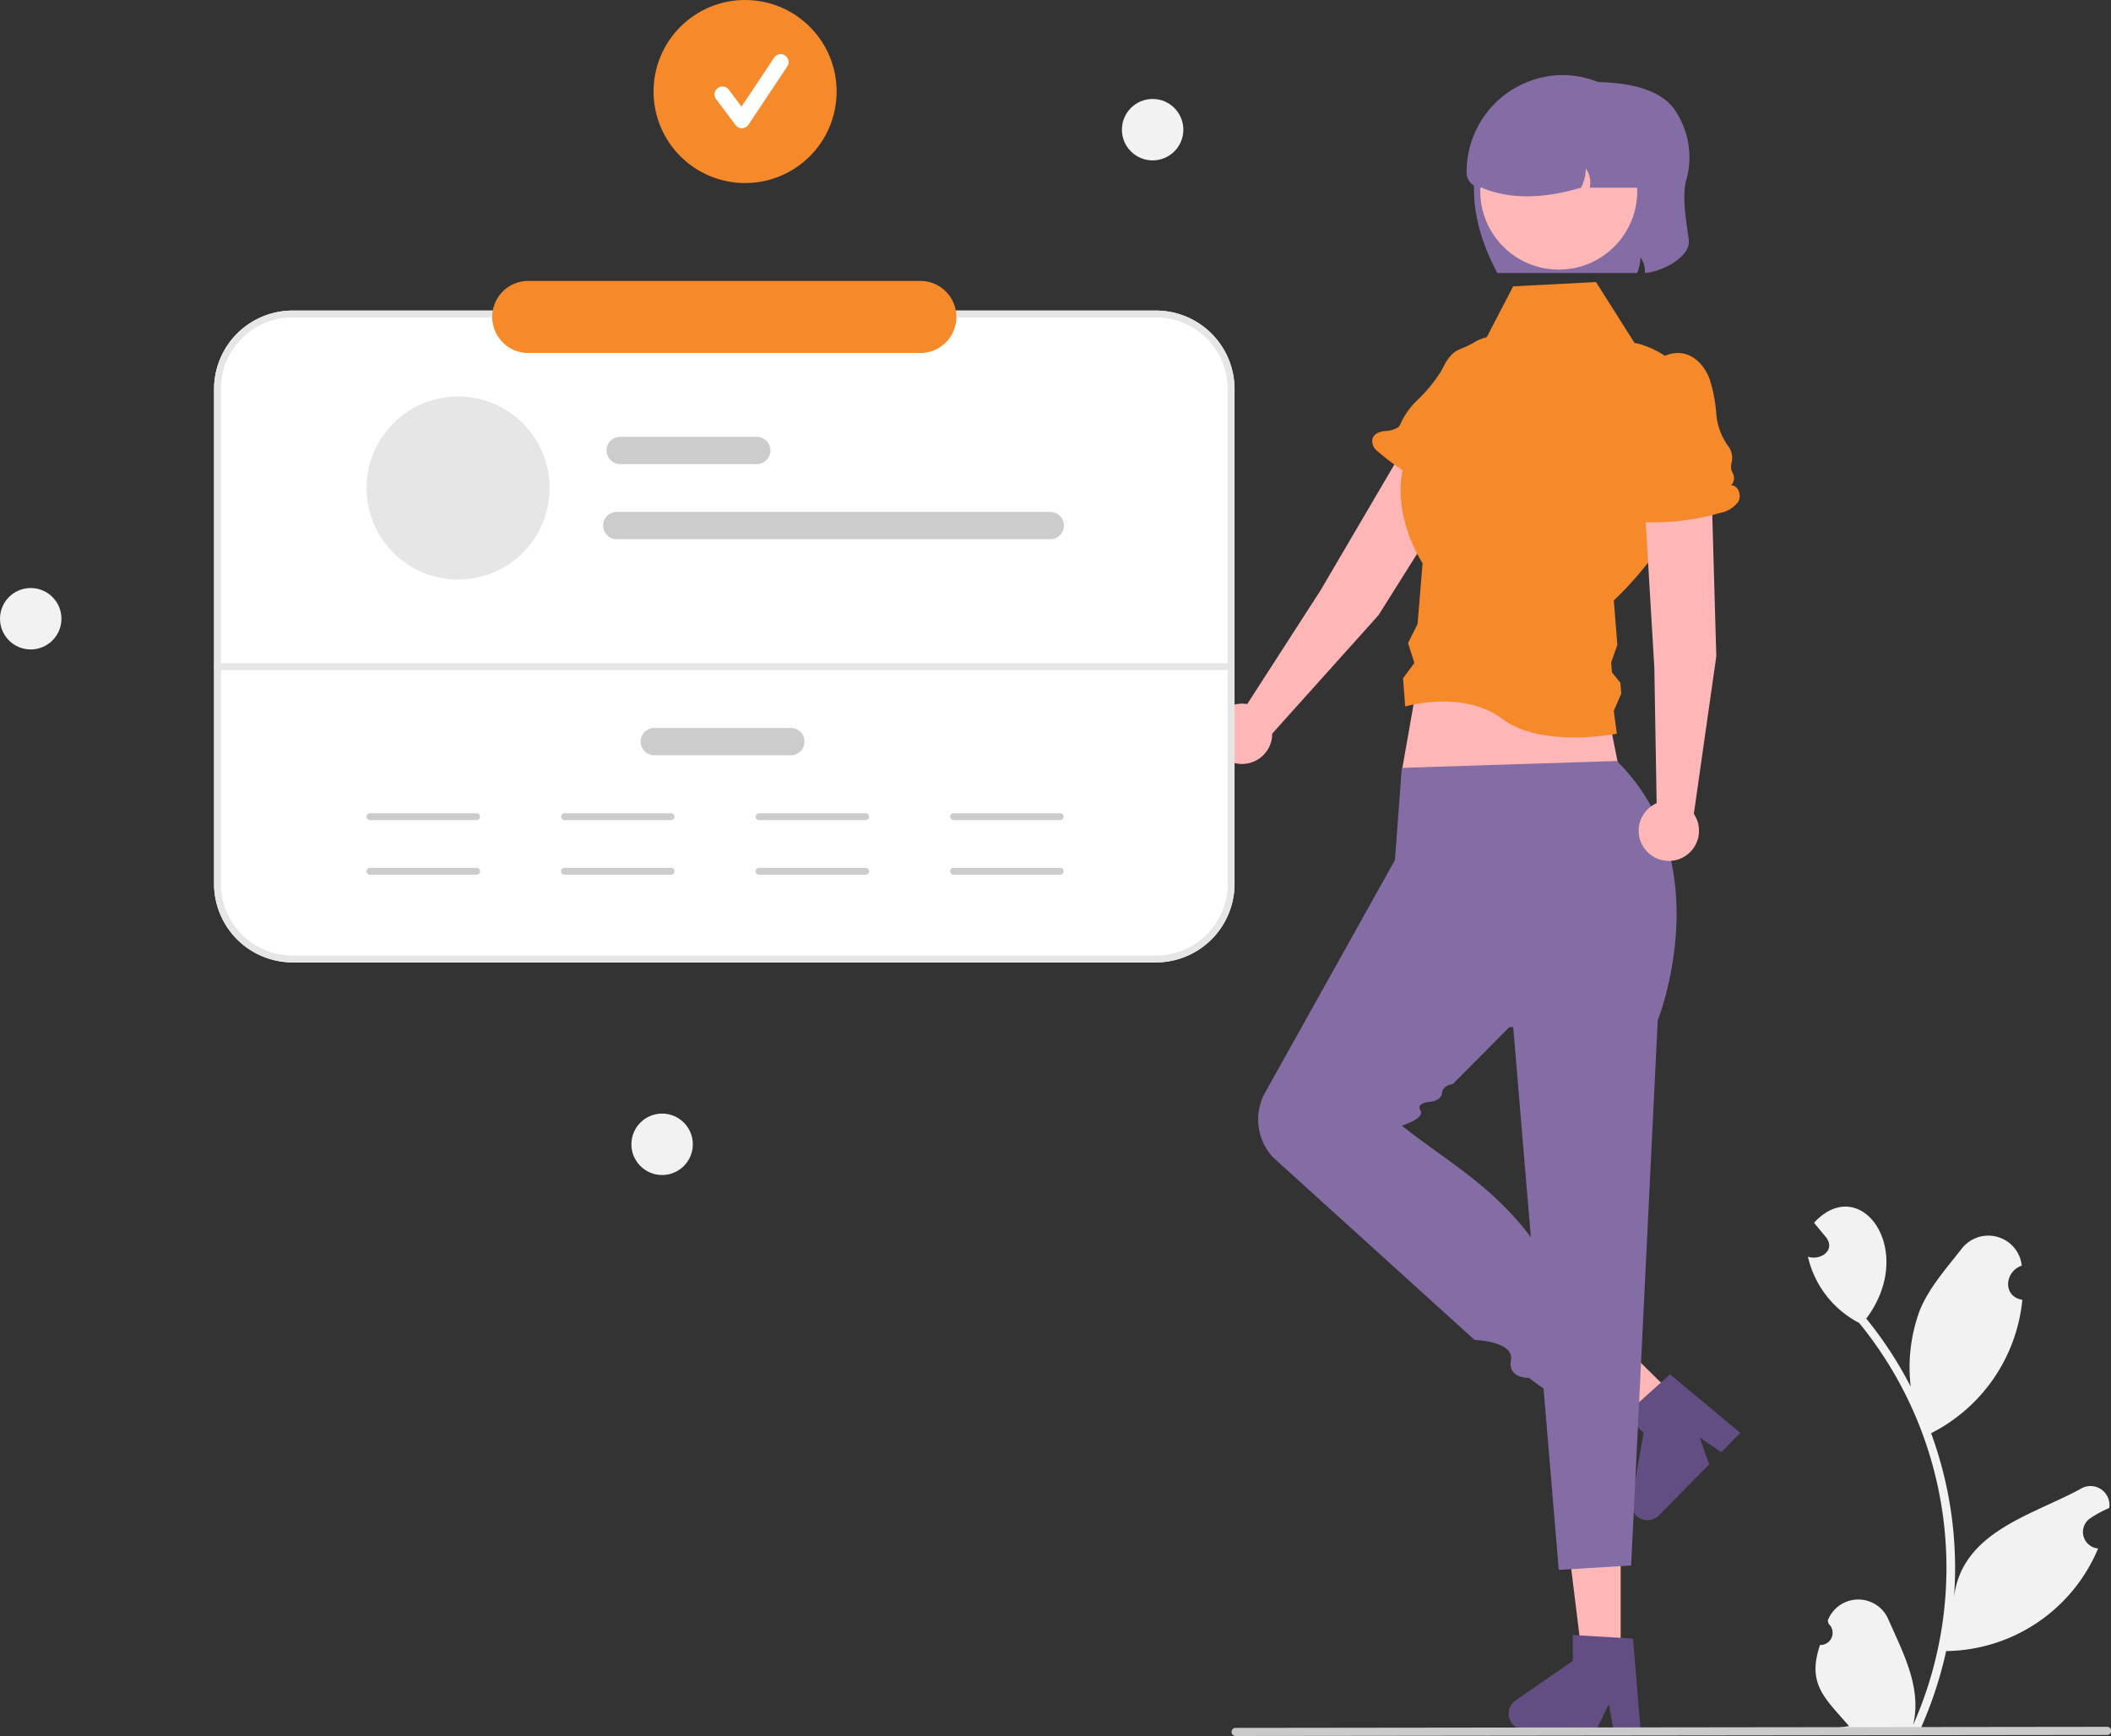
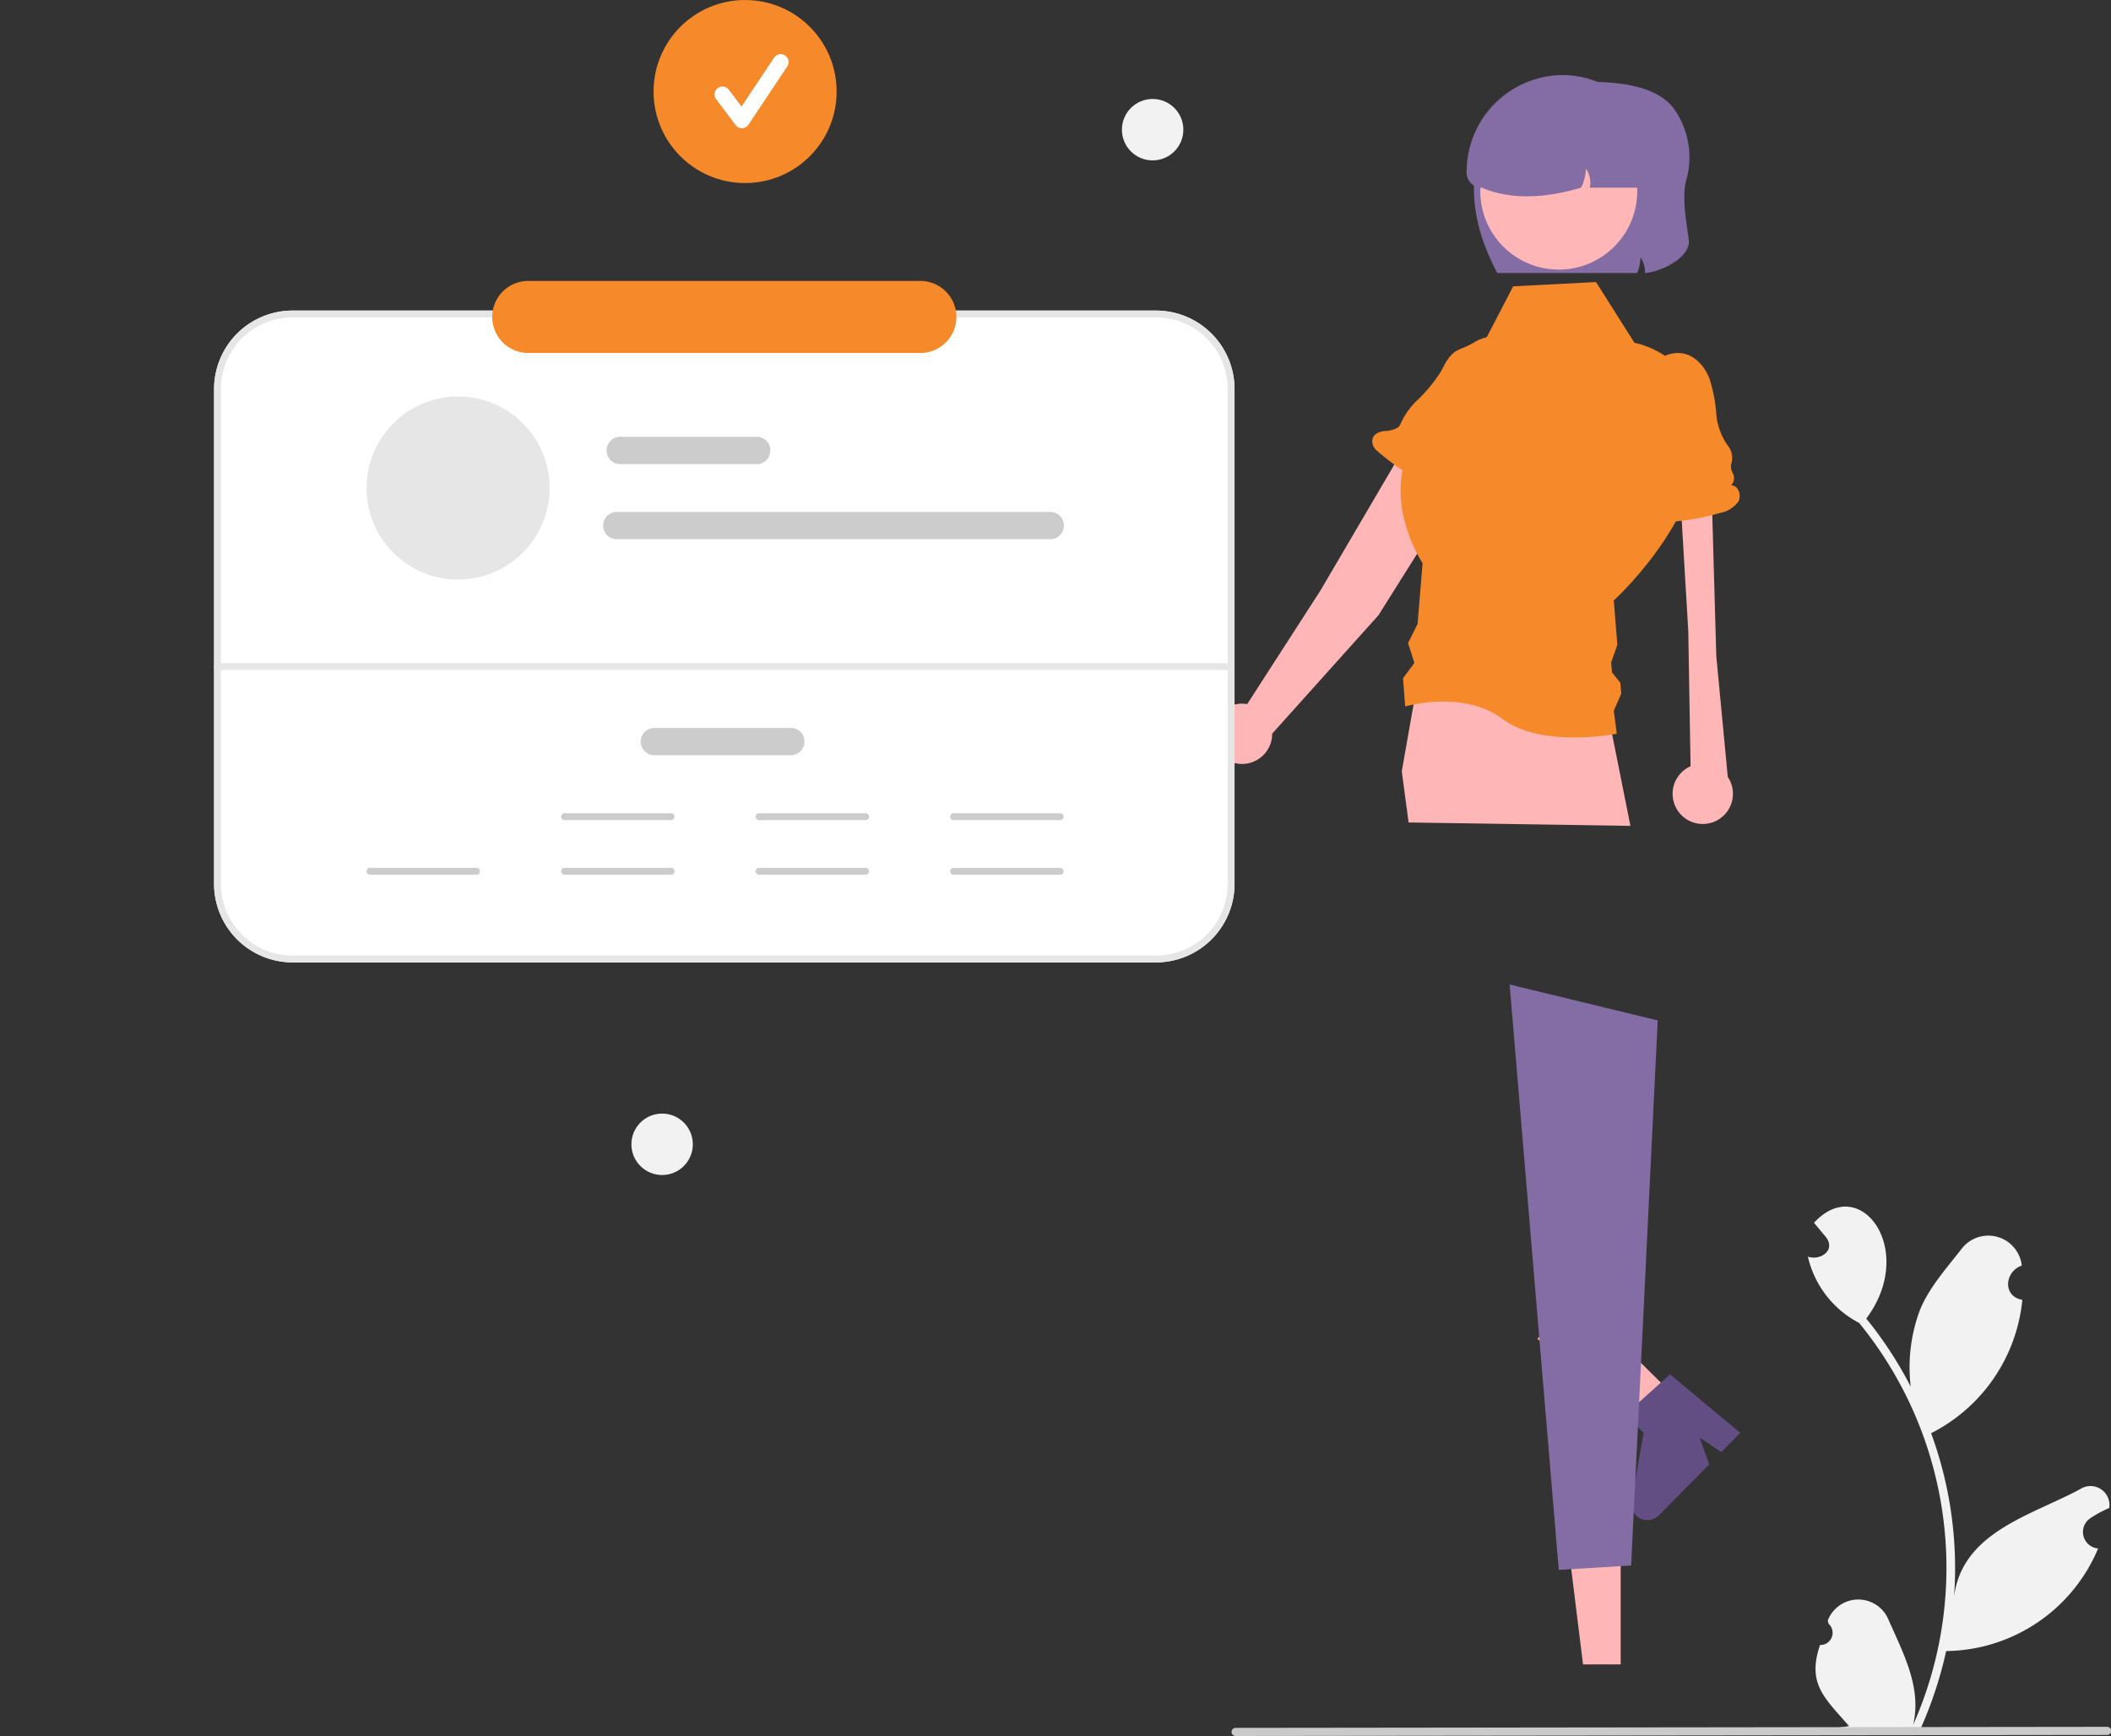
<svg xmlns="http://www.w3.org/2000/svg" id="undraw_information_tab_re_f0w3" width="264.165" height="217.249" viewBox="0 0 264.165 217.249">
  <rect x="0" y="0" width="264.165" height="217.249" fill="#333333" stroke="none" />
  <path id="Tracé_6" data-name="Tracé 6" d="M749.172,232.016c-.572,2.118.085,5.454.333,7.431.265,2.114-3.4,4.006-5.5,4.126a2.985,2.985,0,0,0-.555-1.965,5.111,5.111,0,0,1-.41,1.969h-17.5c-2.2-4.147-4.079-9.814-2.054-15.674a6,6,0,0,1,4.143-5.189l9.541-3.054c3.763,0,8.379.534,10.459,3.336A10.5,10.5,0,0,1,749.172,232.016Z" transform="translate(-538.173 -209.411)" fill="#836da4" />
  <path id="Tracé_7" data-name="Tracé 7" d="M821.982,604.08a1.522,1.522,0,0,0,1.078-2.648l-.108-.414a4.089,4.089,0,0,1,7.58-.144c1.844,4.2,4.22,8.554,3.1,13.215a48.446,48.446,0,0,0-6.752-50.311,12.475,12.475,0,0,1-6.412-8.291c1.555.51,3.477-.769,2.3-2.391-.511-.619-1.027-1.234-1.538-1.853,5.83-6.328,12.941,3.463,6.539,11.99a48.783,48.783,0,0,1,5.562,8.521,20.518,20.518,0,0,1,1.134-9.542c1.145-2.84,3.32-5.243,5.232-7.706a4.212,4.212,0,0,1,7.533,2.1c-2.165.734-2.417,3.874.071,4.279a21.007,21.007,0,0,1-11.417,16.693,48.993,48.993,0,0,1,2.872,20.451c1.04-8.119,9.725-10.17,15.778-13.451a2.37,2.37,0,0,1,3.637,2.366,13.689,13.689,0,0,0-2.387,1.288,2.069,2.069,0,0,0,1,3.768,20.887,20.887,0,0,1-19.017,12.84,50.376,50.376,0,0,1-3.289,9.909l-12.086.115c-.044-.134-.085-.272-.125-.406a13.729,13.729,0,0,0,3.342-.231c-2.993-3.476-5.3-5.242-3.623-10.151Z" transform="translate(-594.23 -398.221)" fill="#f2f2f2" />
  <path id="Tracé_8" data-name="Tracé 8" d="M465.534,463.31H460.82l-2.244-18.183h6.958Z" transform="translate(-262.725 -255.02)" fill="#ffb6b6" />
-   <path id="Tracé_9" data-name="Tracé 9" d="M749.281,686.6H745.9l-.6-3.192-1.545,3.192h-8.966a2.015,2.015,0,0,1-1.145-3.674l7.16-4.945V674.75l7.531.449Z" transform="translate(-543.984 -470.138)" fill="#634e83" />
  <path id="Tracé_10" data-name="Tracé 10" d="M468.271,393.467l-3.31,3.357-14.523-11.168,4.885-4.954Z" transform="translate(-258.063 -218.11)" fill="#ffb6b6" />
  <path id="Tracé_11" data-name="Tracé 11" d="M781.336,605.7l-2.374,2.407-2.7-1.811,1.188,3.341-6.295,6.385a2.015,2.015,0,0,1-3.42-1.764l1.505-8.57-2.3-2.265,5.607-5.047Z" transform="translate(-563.565 -426.384)" fill="#634e83" />
  <path id="Tracé_12" data-name="Tracé 12" d="M666.667,336.621l14.259-22.686a4.325,4.325,0,0,0-1.32-5.923h0a4.325,4.325,0,0,0-6.1,1.479l-14.089,24.019-9.176,14.234a3.774,3.774,0,1,0,3.125,3.7Z" transform="translate(-494.168 -259.631)" fill="#ffb6b6" />
  <path id="Tracé_13" data-name="Tracé 13" d="M707.023,312.347l1.2-.227a1.647,1.647,0,0,1,2.025-2.333c-1.449-1.511-.745-4,.187-5.872a18.8,18.8,0,0,0,1.76-4.169c.5-2.241-.145-4.954-3.134-5.491a5.173,5.173,0,0,0-3.524.714c-1.879,1.11-2.3.627-3.486,2.414l-.676,1.255a19.187,19.187,0,0,1-3.082,3.7,9.591,9.591,0,0,0-2,2.917.964.964,0,0,1-.273.345,3.359,3.359,0,0,1-1.67.451c-.73.1-1.566.405-1.547,1.311a1.573,1.573,0,0,0,.56,1.128,29.719,29.719,0,0,0,10.6,5.967,3.626,3.626,0,0,0,2.659.1C707.436,314.158,707.786,312.843,707.023,312.347Z" transform="translate(-521.086 -252.111)" fill="#f68929" />
  <path id="Tracé_14" data-name="Tracé 14" d="M439.339,213.354l-27.761-.427-.854-6.406L413.287,192h21.781Z" transform="translate(-235.31 -110)" fill="#ffb6b6" />
  <path id="Tracé_15" data-name="Tracé 15" d="M471.338,368.234H363.285a9.834,9.834,0,0,1-9.823-9.823V296.484a9.834,9.834,0,0,1,9.823-9.823H471.338a9.834,9.834,0,0,1,9.823,9.823v61.927A9.834,9.834,0,0,1,471.338,368.234Z" transform="translate(-326.674 -247.796)" fill="#fff" />
  <path id="Tracé_16" data-name="Tracé 16" d="M471.338,368.234H363.285a9.834,9.834,0,0,1-9.823-9.823V296.484a9.834,9.834,0,0,1,9.823-9.823H471.338a9.834,9.834,0,0,1,9.823,9.823v61.927A9.834,9.834,0,0,1,471.338,368.234ZM363.285,287.515a8.979,8.979,0,0,0-8.969,8.969v61.927a8.979,8.979,0,0,0,8.969,8.969H471.338a8.979,8.979,0,0,0,8.969-8.969V296.484a8.979,8.979,0,0,0-8.969-8.969Z" transform="translate(-326.674 -247.796)" fill="#e6e6e6" />
  <path id="Tracé_17" data-name="Tracé 17" d="M480.306,390.854H353.888a.427.427,0,1,1,0-.854H480.306a.427.427,0,1,1,0,.854Z" transform="translate(-326.673 -307.001)" fill="#e6e6e6" />
  <circle id="Ellipse_1" data-name="Ellipse 1" cx="3.844" cy="3.844" r="3.844" transform="translate(140.393 12.385)" fill="#f2f2f2" />
-   <circle id="Ellipse_2" data-name="Ellipse 2" cx="3.844" cy="3.844" r="3.844" transform="translate(0 73.587)" fill="#f2f2f2" />
  <circle id="Ellipse_3" data-name="Ellipse 3" cx="3.844" cy="3.844" r="3.844" transform="translate(79.011 139.358)" fill="#f2f2f2" />
-   <path id="Tracé_18" data-name="Tracé 18" d="M411.91,434.815H398.566a.427.427,0,0,1,0-.854H411.91a.427.427,0,0,1,0,.854Z" transform="translate(-352.27 -332.186)" fill="#ccc" />
  <path id="Tracé_19" data-name="Tracé 19" d="M411.91,450.815H398.566a.427.427,0,0,1,0-.854H411.91a.427.427,0,0,1,0,.854Z" transform="translate(-352.27 -341.353)" fill="#ccc" />
  <path id="Tracé_20" data-name="Tracé 20" d="M582.91,434.815H569.566a.427.427,0,1,1,0-.854H582.91a.427.427,0,0,1,0,.854Z" transform="translate(-450.238 -332.186)" fill="#ccc" />
  <path id="Tracé_21" data-name="Tracé 21" d="M582.91,450.815H569.566a.427.427,0,1,1,0-.854H582.91a.427.427,0,0,1,0,.854Z" transform="translate(-450.238 -341.353)" fill="#ccc" />
  <path id="Tracé_22" data-name="Tracé 22" d="M525.91,434.815H512.566a.427.427,0,1,1,0-.854H525.91a.427.427,0,0,1,0,.854Z" transform="translate(-417.582 -332.186)" fill="#ccc" />
  <path id="Tracé_23" data-name="Tracé 23" d="M525.91,450.815H512.566a.427.427,0,1,1,0-.854H525.91a.427.427,0,0,1,0,.854Z" transform="translate(-417.582 -341.353)" fill="#ccc" />
  <path id="Tracé_24" data-name="Tracé 24" d="M468.91,434.815H455.566a.427.427,0,0,1,0-.854H468.91a.427.427,0,1,1,0,.854Z" transform="translate(-384.926 -332.186)" fill="#ccc" />
  <path id="Tracé_25" data-name="Tracé 25" d="M468.91,450.815H455.566a.427.427,0,0,1,0-.854H468.91a.427.427,0,1,1,0,.854Z" transform="translate(-384.926 -341.353)" fill="#ccc" />
-   <path id="Tracé_26" data-name="Tracé 26" d="M677.356,419.515l-.854,11.531-16.115,28.867a6.985,6.985,0,0,0,.806,8.292l25.271,22.9s4.968.163,4.549,2.511,2.237,2.237,2.237,2.237l2.988,2.159,1.617-12.3c-5.433-12.132-13.49-15.833-20.5-21.429,0,0,2.956-.879,2.332-1.9s1.335-1.086,1.335-1.086,1.3-.175,1.379-1.122,1.339-1.089,1.339-1.089l7.07-7.117,18.576-.854s7.861-19.693-5.125-32.458Z" transform="translate(-501.941 -323.421)" fill="#836da4" />
  <path id="Tracé_27" data-name="Tracé 27" d="M442.327,288.478l6.149,73.254,9.056-.548,3.329-68.212Z" transform="translate(-253.416 -165.273)" fill="#836da4" />
  <path id="Tracé_28" data-name="Tracé 28" d="M715.2,278.84l10.367-.534,4.815,7.608s9.06,1.515,8.432,12.19-11.023,20.044-11.023,20.044l.444,5.56-.772,2.205.1,1.238,1.053,1.311.108,1.356-.933,2.146.377,2.868s-9.38,1.862-14.3-1.845-12.18-1.572-12.18-1.572l-.273-3.533,1.423-1.908-.795-2.488,1.195-2.393.623-7.6s-6.815-10.239,1.008-17.95l3.14-5.338,3.513-4.286Z" transform="translate(-525.845 -243.009)" fill="#f68929" />
-   <path id="Tracé_29" data-name="Tracé 29" d="M780.59,346.416l-.763-26.784a4.325,4.325,0,0,0-4.391-4.189h0a4.325,4.325,0,0,0-4.247,4.621l1.646,27.8.288,16.933a3.774,3.774,0,1,0,4.655,1.339Z" transform="translate(-565.816 -264.285)" fill="#ffb6b6" />
+   <path id="Tracé_29" data-name="Tracé 29" d="M780.59,346.416l-.763-26.784a4.325,4.325,0,0,0-4.391-4.189h0l1.646,27.8.288,16.933a3.774,3.774,0,1,0,4.655,1.339Z" transform="translate(-565.816 -264.285)" fill="#ffb6b6" />
  <path id="Tracé_30" data-name="Tracé 30" d="M778.1,315.661h0a1.275,1.275,0,0,0,.2-1.534,1.654,1.654,0,0,1-.2-.99,1.488,1.488,0,0,1,.038-.2,2.5,2.5,0,0,0-.457-2.261,7.892,7.892,0,0,1-1.431-3.925,18.812,18.812,0,0,0-.856-4.444c-.789-2.035-2.674-3.848-5.248-2.98a5.022,5.022,0,0,0-2.612,2.122c-1.283,2.046-1.3,4.521-1.288,6.888l-.462-.935a19.2,19.2,0,0,1-1.374,7.556c.574-.111.979.659.794,1.213a3.358,3.358,0,0,1-1.137,1.3c-.554.486-1.076,1.207-.557,1.95a1.572,1.572,0,0,0,1.093.626,29.714,29.714,0,0,0,12.127-.933,3.626,3.626,0,0,0,2.265-1.4C779.453,316.936,779.012,315.648,778.1,315.661Z" transform="translate(-561.475 -254.927)" fill="#f68929" />
  <circle id="Ellipse_4" data-name="Ellipse 4" cx="9.823" cy="9.823" r="9.823" transform="translate(185.237 14.094)" fill="#ffb6b6" />
  <circle id="Ellipse_5" data-name="Ellipse 5" cx="11.454" cy="11.454" r="11.454" transform="translate(81.785 0)" fill="#f68929" />
  <path id="Tracé_31" data-name="Tracé 31" d="M503.523,220.807a.99.99,0,0,1-.792-.4l-2.429-3.238a.99.99,0,0,1,1.584-1.188l1.589,2.118,4.081-6.121a.99.99,0,0,1,1.648,1.1l-4.857,7.286a.991.991,0,0,1-.8.441Z" transform="translate(-410.687 -204.759)" fill="#fff" />
  <path id="Tracé_32" data-name="Tracé 32" d="M488.539,286.993H439.469a4.507,4.507,0,1,1,0-9.014h49.069a4.507,4.507,0,0,1,0,9.014Z" transform="translate(-373.366 -242.822)" fill="#f68929" />
  <path id="Tracé_33" data-name="Tracé 33" d="M761.1,702.668l-109.059.131a.509.509,0,0,1,0-1.017l109.059-.131a.509.509,0,1,1,0,1.017Z" transform="translate(-497.441 -485.55)" fill="#cacaca" />
  <path id="Tracé_34" data-name="Tracé 34" d="M744.379,229.619v2.135h-8.5a3.056,3.056,0,0,0-.5-2.4,5.209,5.209,0,0,1-.606,2.4c-4.914,1.453-9.039,1.425-12.419,0a1.892,1.892,0,0,1-1.892-1.892h0a12.117,12.117,0,0,1,11.706-12.2,11.957,11.957,0,0,1,12.21,11.956Z" transform="translate(-536.934 -208.265)" fill="#836da4" />
  <path id="Tracé_35" data-name="Tracé 35" d="M487.254,327.077H470.171a1.708,1.708,0,1,1,0-3.417h17.083a1.708,1.708,0,1,1,0,3.417Z" transform="translate(-392.559 -268.994)" fill="#ccc" />
  <path id="Tracé_36" data-name="Tracé 36" d="M497.254,412.377H480.17a1.708,1.708,0,0,1,0-3.417h17.083a1.708,1.708,0,1,1,0,3.417Z" transform="translate(-398.288 -317.863)" fill="#ccc" />
  <path id="Tracé_37" data-name="Tracé 37" d="M523.41,349.077H469.17a1.708,1.708,0,0,1,0-3.417h54.24a1.708,1.708,0,0,1,0,3.417Z" transform="translate(-391.986 -281.598)" fill="#ccc" />
  <circle id="Ellipse_6" data-name="Ellipse 6" cx="11.454" cy="11.454" r="11.454" transform="translate(45.87 49.619)" fill="#e6e6e6" />
</svg>